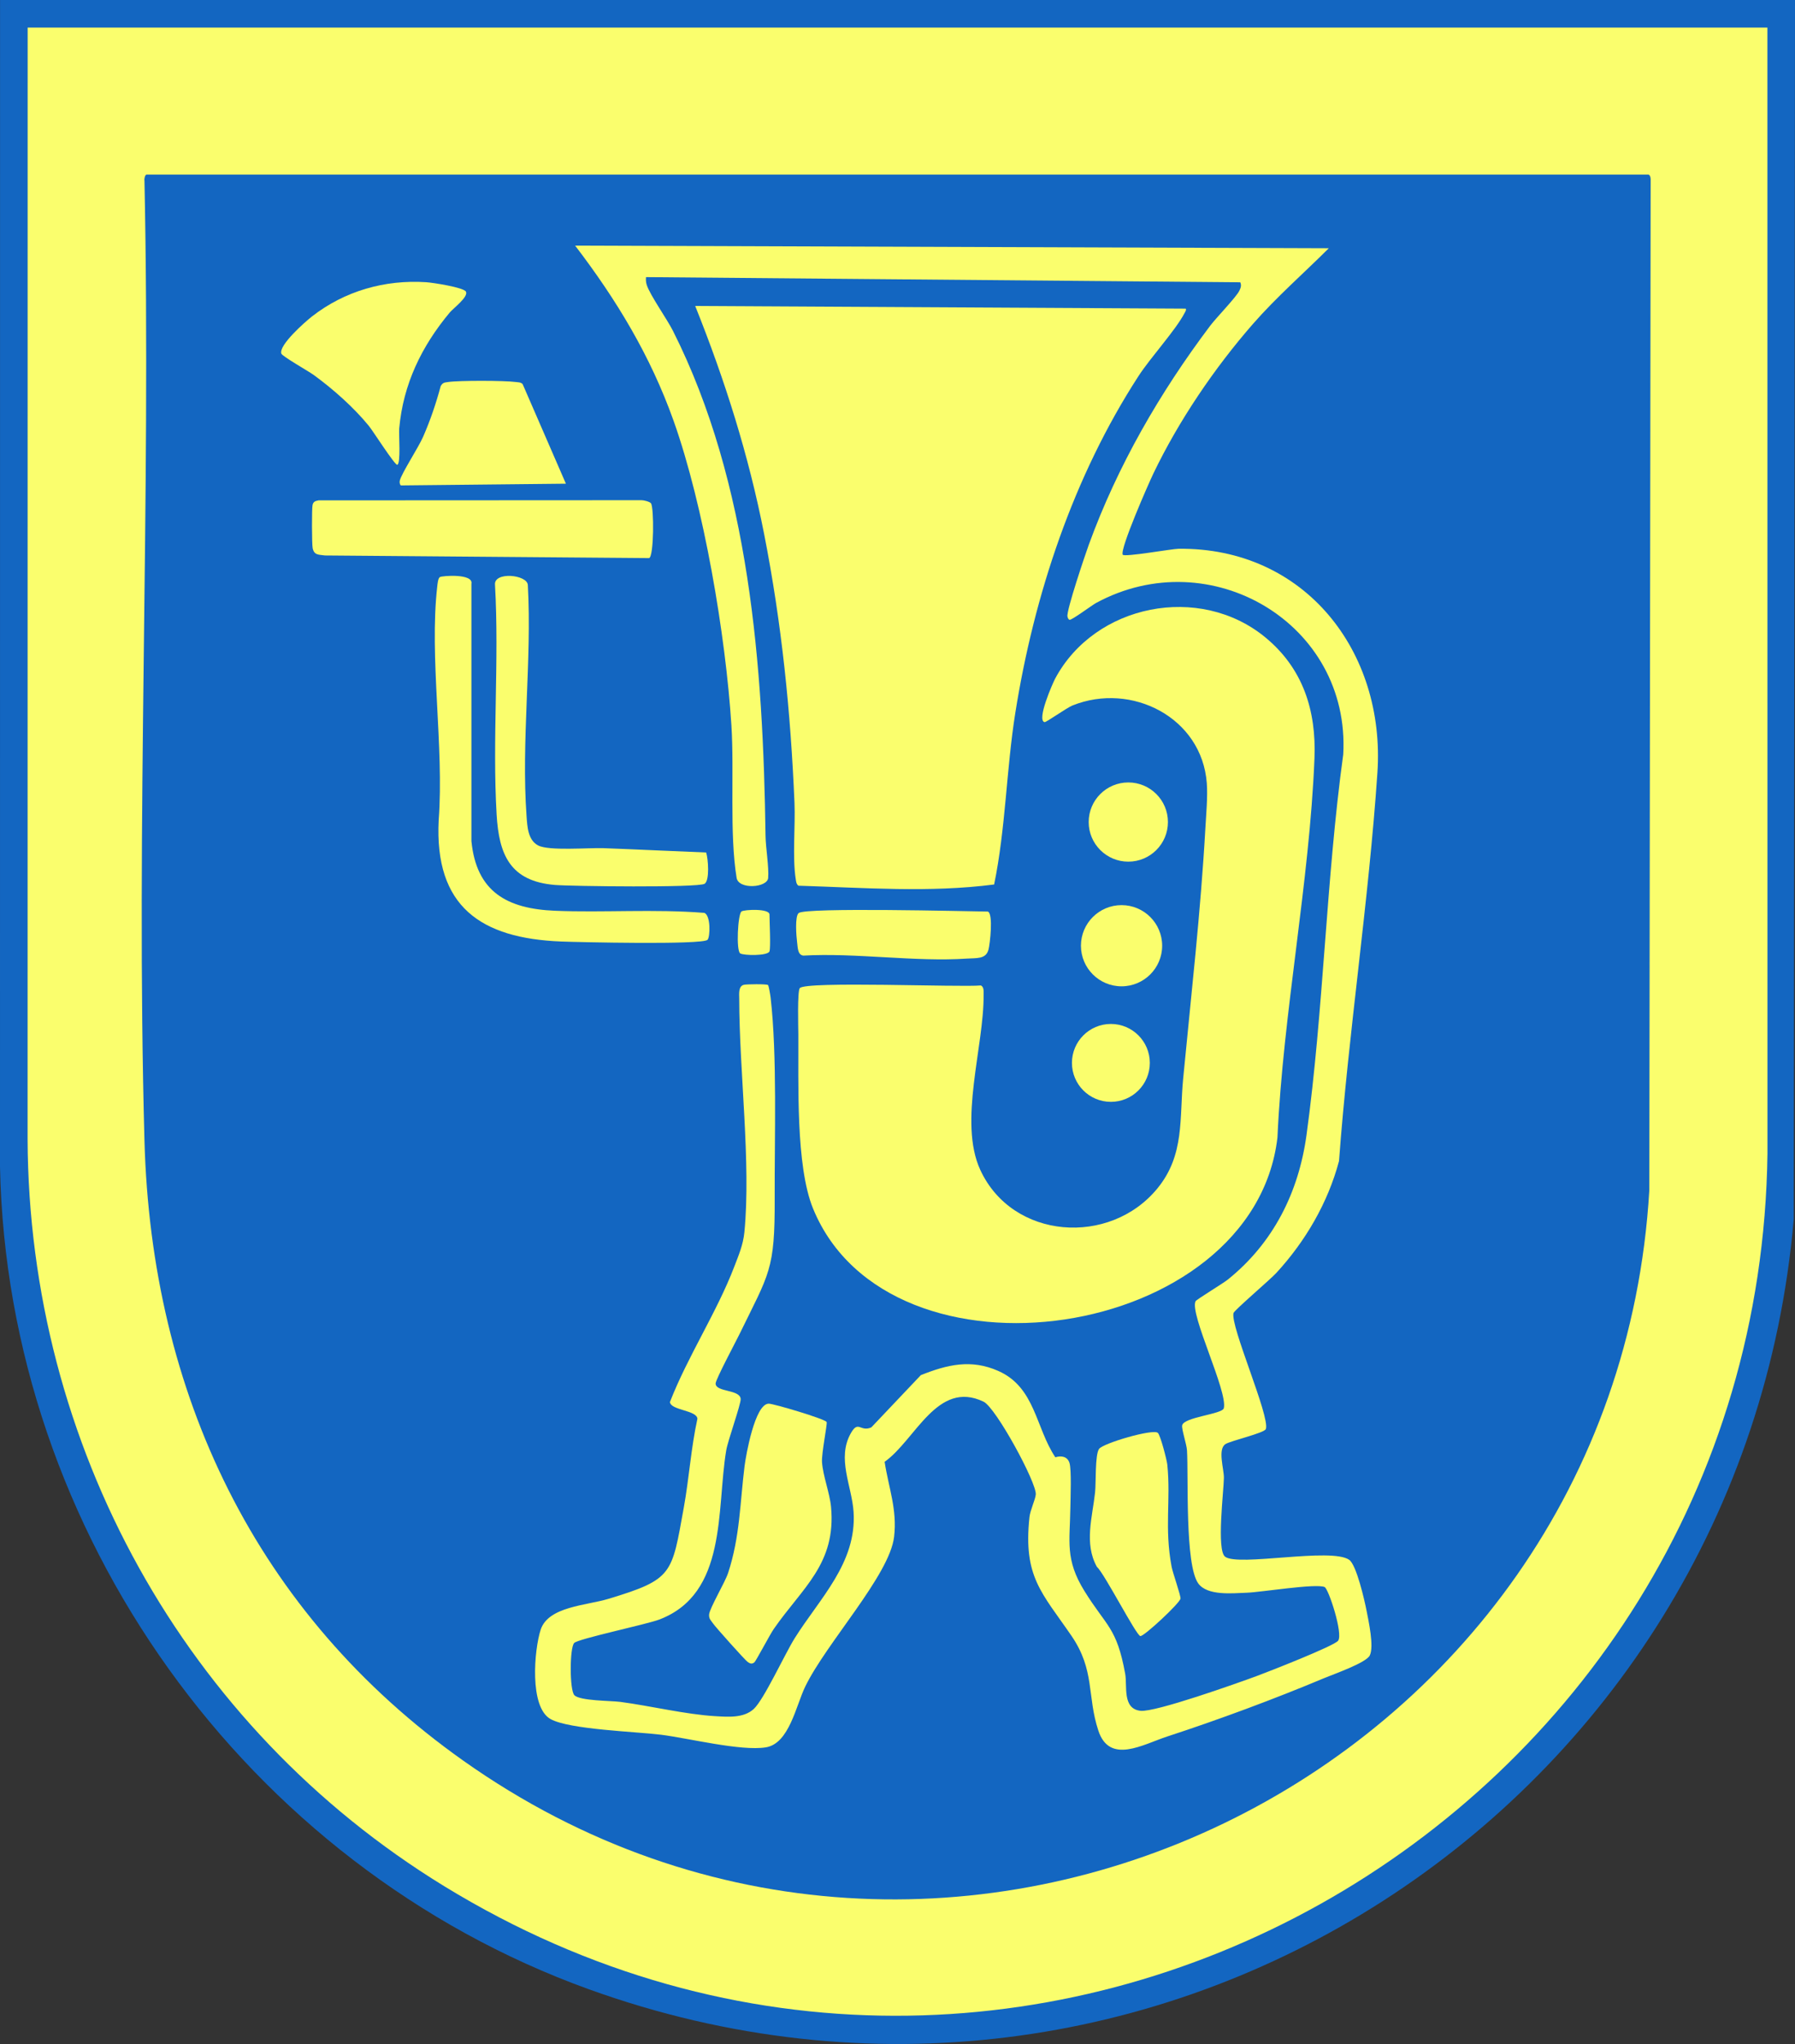
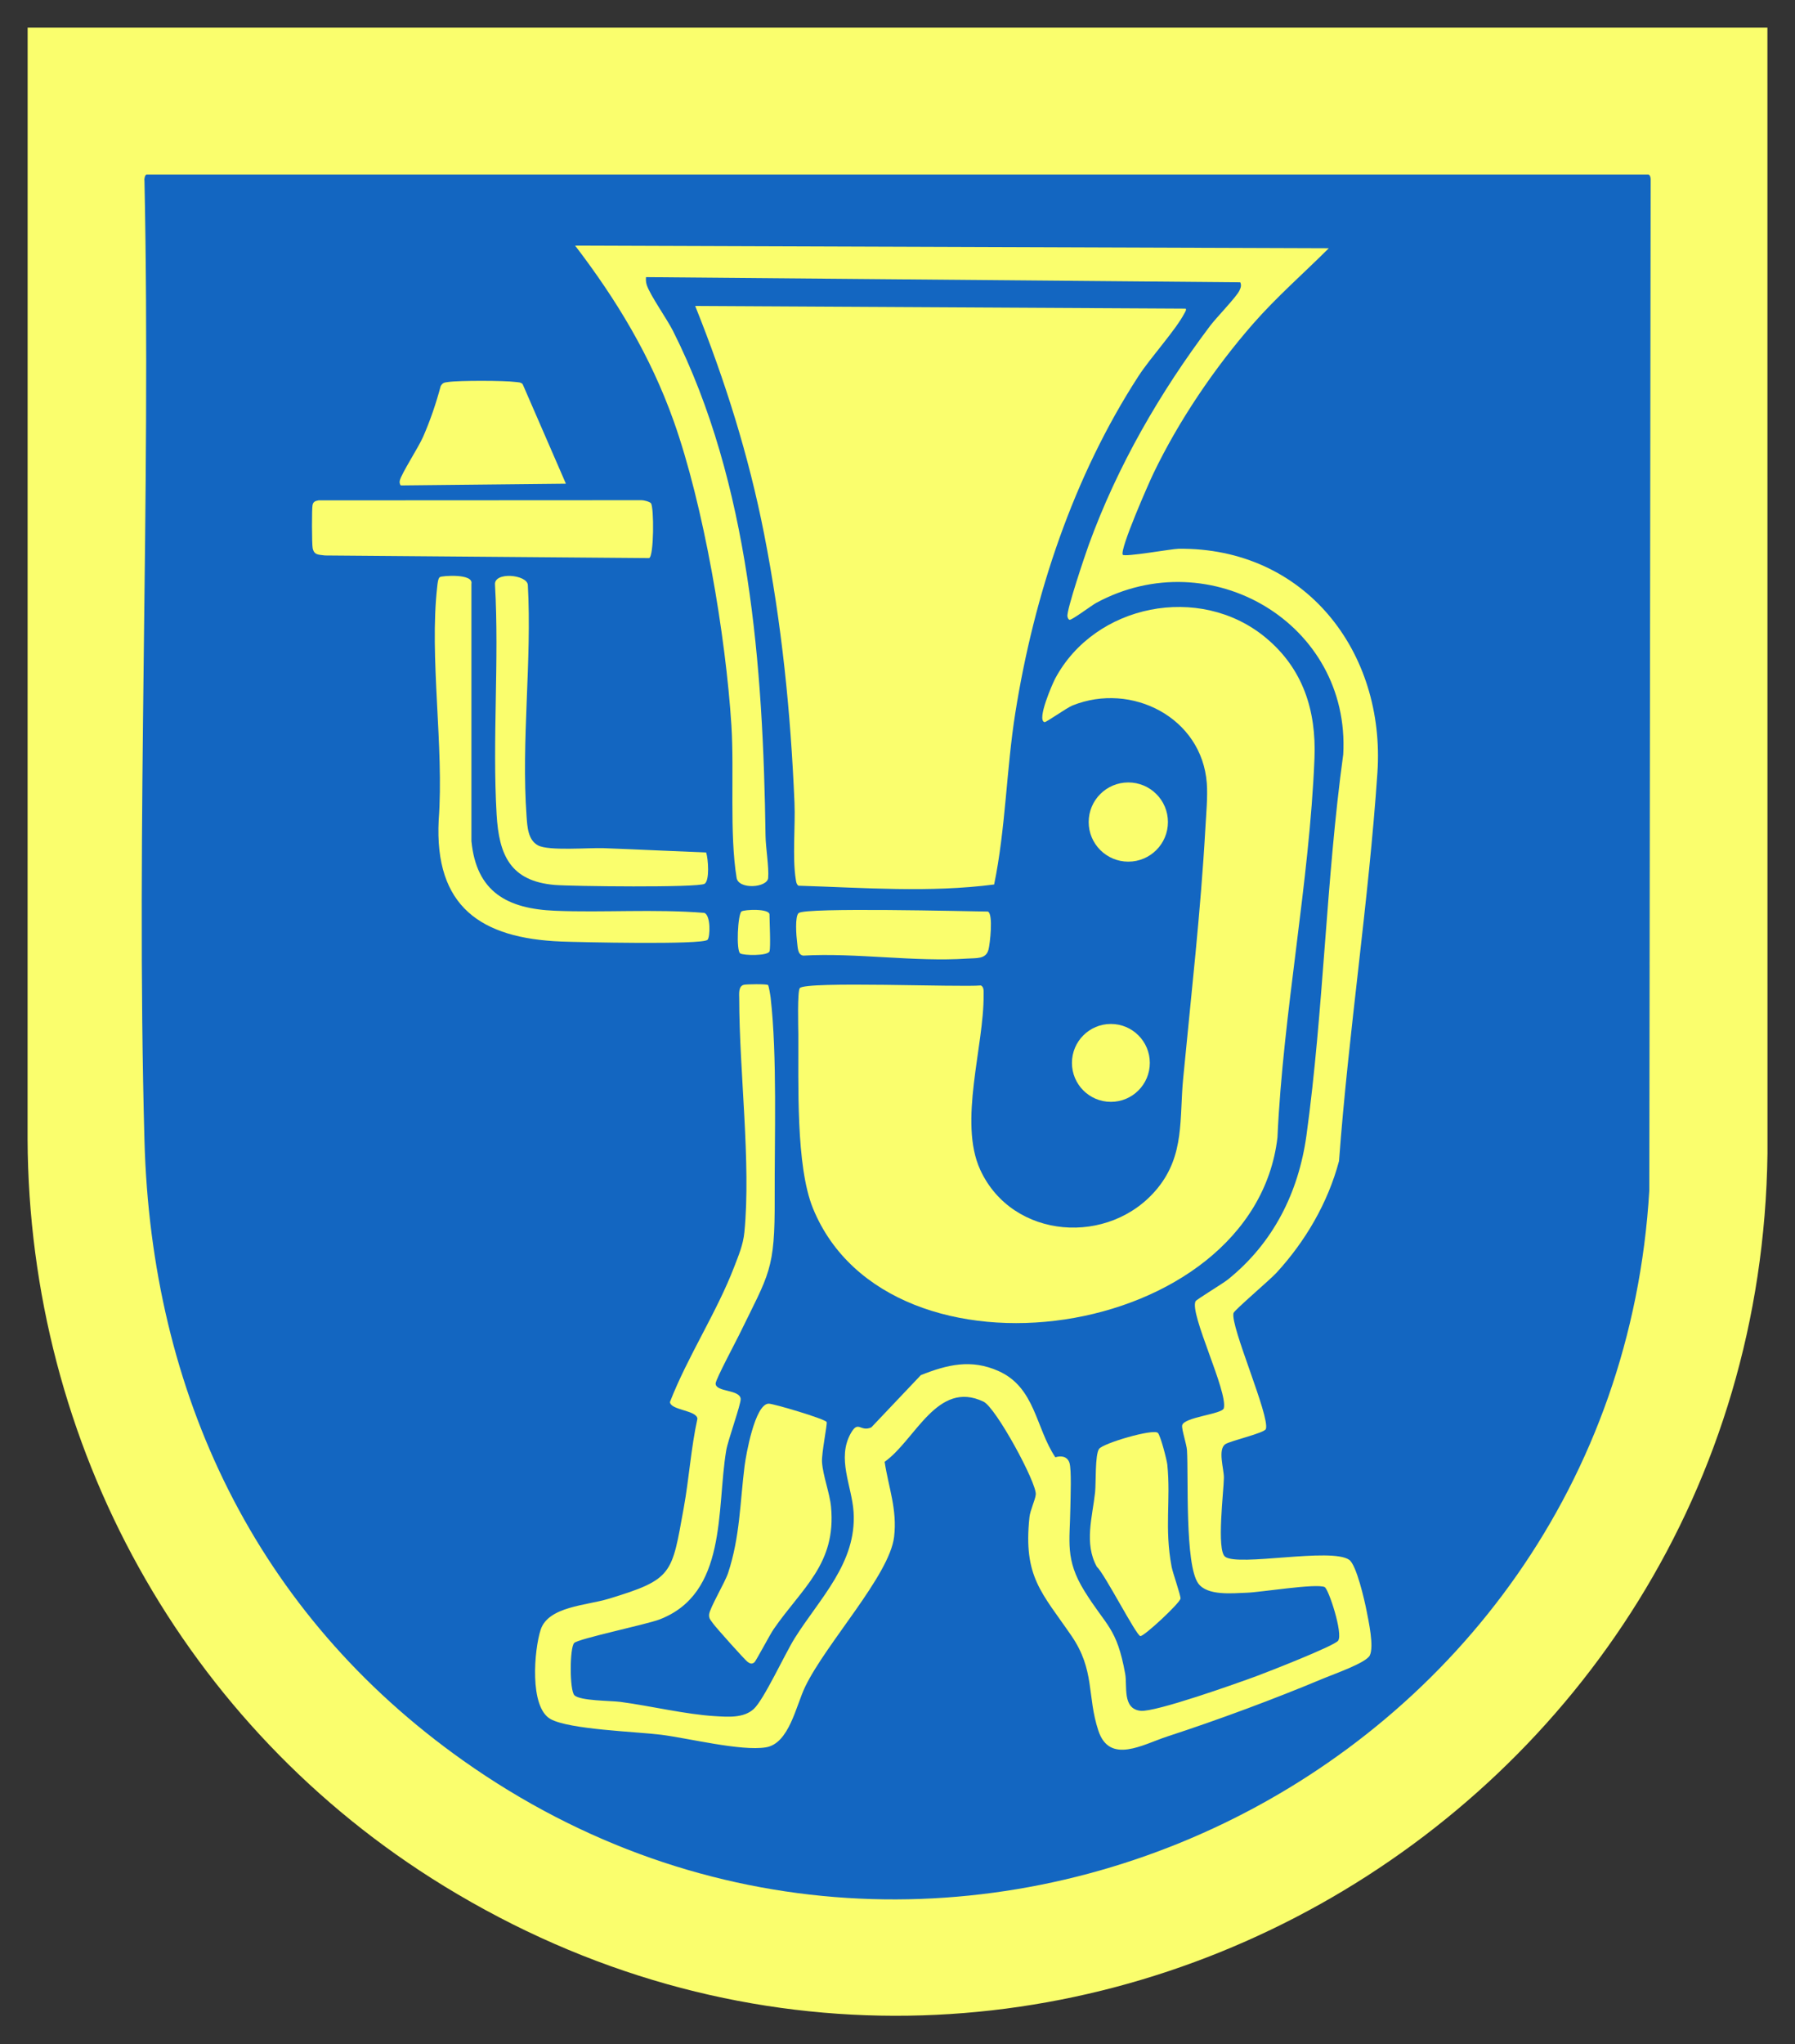
<svg xmlns="http://www.w3.org/2000/svg" id="a" width="100%" height="100%" viewBox="0 0 655.95 746.73">
  <rect x="0" y="0" width="655.95" height="746.73" fill="#333333" stroke="none" />
-   <path d="M655.95,0l-.46,445.42c-18.67,215.07-235.04,355.4-440.27,281.33C89.89,681.51,2.69,559.94,0,426.23L.02,0h655.92Z" fill="#1366c1" />
  <path d="M645.87,10.07l.02,411.36c-3.19,244.65-271.72,397.5-483.65,267.6C67.41,630.91,10.53,527.91,10.08,416.16l.02-406.09h635.77Z" fill="#fafe6d" />
  <path d="M602.45,63.8c.7.26.8,1.46.75,2.13l-.49,368.93c-12.64,214.18-257.38,333.03-433.46,208.33-75.78-53.67-113.96-134.15-116.46-226.55-3.17-116.73,2.44-233.93,0-350.71-.13-.56.21-2.13.75-2.13h548.92Z" fill="#1366c1" />
  <path d="M485.61,90.67c-9.26,9.24-19.18,17.87-27.79,27.73-14.05,16.09-27.13,35.38-36.37,54.66-1.79,3.74-12.18,27.35-11.18,29.58.46,1.01,18.03-2.14,20.4-2.16,46.17-.53,75.67,37.59,72.68,81.81-3.2,47.25-10.53,94.57-14.03,141.87-4.07,15.29-12.27,29.31-22.93,40.9-2.21,2.41-15.33,13.59-15.62,14.62-1.28,4.69,13.35,37.7,11.82,42.37-.49,1.48-12.78,4.27-14.75,5.51-2.96,1.87-.55,9.06-.59,12.33-.06,4.86-2.74,26.34.42,28.81,4.75,3.71,38.88-3.47,45.38,1.16,2.67,1.9,5.62,14.89,6.34,18.61s2.78,13.01,1.18,16.29c-1.34,2.74-13.15,6.83-16.65,8.3-18.29,7.67-38.5,15.17-57.36,21.33-8.86,2.89-21.09,10.3-25.19-2.14-4.21-12.75-1.16-21.99-9.84-34.66-10.83-15.79-17.65-21.51-15.34-43.3.27-2.58,2.09-6.25,2.31-8.28.44-4.15-14.55-31.77-19.09-33.94-16.92-8.11-24.89,14.02-36.14,21.97,1.46,9.55,4.64,17.39,3.46,27.41-1.65,14.04-24.87,38.89-32.52,54.8-3.36,6.99-5.85,20.74-14.35,22.11-9.09,1.47-28.33-3.36-38.32-4.61-9.03-1.13-33.45-1.88-40.35-5.72-7.81-4.34-6-25.27-3.63-32.61,2.76-8.54,16.7-8.87,24.7-11.29,23.8-7.19,23.18-8.97,27.61-33.32,1.94-10.71,2.64-21.81,4.98-32.49-.18-3.16-9.86-3.08-10.03-6.14,6.53-16.76,17.11-32.73,23.5-49.42,1.61-4.21,3.25-7.99,3.7-12.61,2.46-25.27-1.88-58.88-1.89-85.31,0-1.58-.4-4.56,1.7-5.06.99-.24,8.15-.34,8.81.07.29.18.88,3.84.96,4.56,2.45,21.34,1.4,51.27,1.49,73.34.11,26.36-1.94,27.25-12.95,49.83-1.29,2.65-8.6,16.35-8.63,17.83-.07,3.25,8.94,2.11,9.15,5.69.11,1.89-4.66,15.08-5.28,18.76-3.61,21.59.52,52.38-24.52,61.83-4.72,1.78-29.6,7.01-31.04,8.54-1.68,1.77-1.71,17.3.08,19.09,2.08,2.08,13.33,1.98,16.76,2.43,11.01,1.45,23.86,4.57,34.62,5.21,4.76.28,10.45.78,14.16-2.62s11.37-20.11,14.95-25.83c9.15-14.6,22.73-27.52,21.53-46.15-.61-9.47-6.23-19.56-.99-28.78,2.78-4.9,3.41-.3,7.48-2.12l18.09-19.08c9.63-3.84,18.37-5.96,28.36-1.51,13.48,6.01,13.55,20.68,20.79,31.52,2.13-.68,4.39-.34,5.16,2.02.81,2.48.38,13.05.33,16.54-.17,12.19-2,18.75,5.14,30.29,8.04,12.99,11.8,13.24,14.89,30.2.83,4.53-1.14,12.84,5.63,13.57,5.36.58,35.46-10.12,42.4-12.69,4.08-1.51,28.31-10.97,29.78-12.91,1.92-2.53-3.49-18.98-4.93-19.62-3.16-1.39-23.23,1.9-28.45,2.08s-14.36,1.2-17.71-3.38c-4.94-6.77-3.56-38.96-4.13-48.64-.13-2.21-1.97-7.56-1.77-9.07.41-3.07,14.65-4.11,15.22-6.3,1.56-6.04-12.59-34.54-10.32-39.1.32-.63,9.99-6.47,11.77-7.9,16.62-13.34,25.89-31.83,28.77-52.78,6.28-45.68,7.14-93.29,13.43-139.11,2.66-47.85-48.62-77.94-90.34-55.3-1.52.83-8.95,6.38-9.68,6.14-.48-.16-.66-.75-.76-1.21-.44-2.11,6.52-22.71,7.81-26.25,10.49-28.81,25.95-55.54,44.32-79.93,2.25-2.98,9.53-10.46,10.68-12.82.5-1.02.86-1.97.34-3.09l-217.16-1.89c-.09,1.01-.04,1.87.27,2.85,1.18,3.7,7.39,12.43,9.59,16.8,28.1,55.78,32.94,122.75,33.82,184.46.06,4.33,1.28,11.4.96,15.38-.29,3.61-10.82,4.34-11.53-.02-2.65-16.11-.83-38.76-1.9-55.67-2.09-32.96-10.1-80.29-21.12-111.28-8.42-23.66-20.83-44.2-35.99-64.03l275.42.96Z" fill="#fafe6d" />
  <path d="M433.3,112.74c.32.5-.22,1.24-.46,1.69-3.26,6.25-12.37,16.13-16.82,23-23.74,36.62-38.12,79.83-44.98,122.93-3.3,20.72-3.52,42.25-7.75,62.77-23.63,3.06-47.65,1.18-71.54.44-.76-.63-.82-1.5-.96-2.39-1.26-7.87-.11-19.54-.46-27.85-1.4-33.39-4.67-65.5-11.1-98.27-5.65-28.77-14.3-56.13-25.18-83.28l179.25.97Z" fill="#fafe6d" />
-   <path d="M462.39,232.85c13.77,11.34,18.66,26.73,17.96,44.19-1.82,45.44-11.46,92.81-13.53,138.54-8.72,74.5-141.84,94.06-169.72,25.91-6.37-15.57-5.25-46.02-5.37-63.71-.02-2.57-.38-15.58.53-16.78,2-2.64,58.76-.26,66.19-.99,1.22.62.97,2.27.99,3.36.19,18.85-9.29,46.49-1.22,64.02,11.76,25.54,47.39,28.02,64.77,6.73,9.97-12.22,7.97-25.46,9.37-40.04,2.91-30.4,6.43-61.17,8.13-91.65.28-4.97.88-11.5.51-16.32-1.8-23.97-27.49-37.04-49.07-28.38-2.11.84-9.63,6.21-10.21,6.09-3.02-.66,2.97-14.2,3.83-15.83,14.53-27.31,52.84-34.91,76.84-15.14Z" fill="#fafe6d" />
+   <path d="M462.39,232.85c13.77,11.34,18.66,26.73,17.96,44.19-1.82,45.44-11.46,92.81-13.53,138.54-8.72,74.5-141.84,94.06-169.72,25.91-6.37-15.57-5.25-46.02-5.37-63.71-.02-2.57-.38-15.58.53-16.78,2-2.64,58.76-.26,66.19-.99,1.22.62.97,2.27.99,3.36.19,18.85-9.29,46.49-1.22,64.02,11.76,25.54,47.39,28.02,64.77,6.73,9.97-12.22,7.97-25.46,9.37-40.04,2.91-30.4,6.43-61.17,8.13-91.65.28-4.97.88-11.5.51-16.32-1.8-23.97-27.49-37.04-49.07-28.38-2.11.84-9.63,6.21-10.21,6.09-3.02-.66,2.97-14.2,3.83-15.83,14.53-27.31,52.84-34.91,76.84-15.14" fill="#fafe6d" />
  <path d="M237.88,183.86c1.15,1.49,1.12,19.42-.68,20.03l-118.44-.96c-2.3-.32-3.98-.06-4.51-2.69-.29-1.45-.34-14.52-.03-15.79s1.1-1.43,2.19-1.65l118.03-.06c.85,0,2.98.53,3.44,1.12Z" fill="#fafe6d" />
  <path d="M273.19,607.14c-.89-.61-11.71-12.69-12.6-14.01-.77-1.13-1.57-1.69-1.46-3.29.16-2.29,5.78-11.66,6.94-15.18,4.35-13.21,4.35-25.74,6.02-39.07.49-3.88,3.75-22.69,8.81-22.79,1.73-.03,20.66,5.59,21.18,6.71.31.67-1.9,11.46-1.69,14.63.33,5.03,2.83,11.32,3.3,16.37,1.93,20.84-10.47,29.49-20.96,44.64-1.34,1.93-6.5,11.72-7.05,12.15-.99.77-1.6.44-2.49-.16Z" fill="#fafe6d" />
  <path d="M258.53,343.35c-1.89,1.89-47.31.86-53.41.62-29.41-1.16-46.42-12.74-44.81-44.39,2.01-26.66-3.51-59.47-.52-85.41.1-.84.26-2.92.96-3.35.8-.49,12.33-1.37,11.52,2.46v93.99c1.82,18.66,13.14,24.74,30.56,25.46s36.44-.69,54.53.77c2.42.86,2.18,8.86,1.18,9.86Z" fill="#fafe6d" />
-   <path d="M170.27,106.58c.97,1.88-4.62,6.04-5.91,7.58-10.3,12.33-17.03,26.19-18.48,42.44-.18,2.05.66,12.82-.71,13.2-.85.24-8.92-12.41-10.32-14.13-5.6-6.87-13.04-13.44-20.19-18.67-1.82-1.33-11.56-6.84-11.86-7.83-.96-3.11,8.69-11.59,11.21-13.56,11.93-9.31,26.64-13.5,41.76-12.51,2.2.14,13.7,1.87,14.52,3.47Z" fill="#fafe6d" />
  <path d="M258.05,311.45c.75,2.24,1.34,10.2-.56,11.42-2.31,1.48-48.91.92-54.72.43-16.37-1.37-20.43-11.03-21.29-25.72-1.6-27.42.98-56.3-.59-83.91-.51-4.94,11.79-3.79,12,.06,1.52,27.62-2.46,57.01-.47,84.42.27,3.72.46,8.7,4.18,10.69,3.92,2.11,18.5.82,23.93,1.02,12.48.46,25.05,1.1,37.53,1.58Z" fill="#fafe6d" />
  <path d="M423.12,523.47c.95.91,3.28,9.88,3.46,11.65,1.31,13.07-1.12,23.01,1.57,37.29.43,2.26,3.34,10.42,3.24,11.59-.12,1.56-13.27,13.83-14.66,13.71-1.49-.13-13.09-22.81-15.91-25.33-4.73-8.55-1.6-18.17-.64-27.21.37-3.44-.07-13.62,1.44-15.83,1.41-2.07,19.81-7.47,21.49-5.86Z" fill="#fafe6d" />
  <path d="M146.5,177.36c-.46-.39-.55-1.23-.4-1.81.68-2.69,6.8-12.05,8.52-15.98,2.61-5.97,4.74-12.21,6.42-18.52.82-1.37,1.43-1.29,2.82-1.5,3.92-.58,20.53-.54,24.52,0,.93.13,1.85.03,2.6.76l15.82,36.4-60.29.63Z" fill="#fafe6d" />
  <path d="M291.9,333.54c2.75-2.08,61.25-.62,69.09-.52,2.06.8.78,11.9.23,13.93-.95,3.54-4.38,3.01-7.79,3.25-18.96,1.29-40.6-2.18-59.89-1.09-2.13-.29-2-3.08-2.26-4.94-.27-2.02-.88-9.51.61-10.63Z" fill="#fafe6d" />
-   <ellipse cx="409.85" cy="345.5" rx="14.84" ry="14.83" fill="#fafe6d" />
  <ellipse cx="412.32" cy="300.32" rx="14.48" ry="14.47" fill="#fafe6d" />
  <circle cx="405.95" cy="388.31" r="14.23" fill="#fafe6d" />
  <path d="M281.2,347.54c-.59,1.75-9.53,1.56-10.71.76-1.53-1.02-.88-14.34.48-15.32.97-.7,10.23-1.16,10.23,1.13,0,2.48.49,11.95,0,13.43Z" fill="#fafe6d" />
</svg>